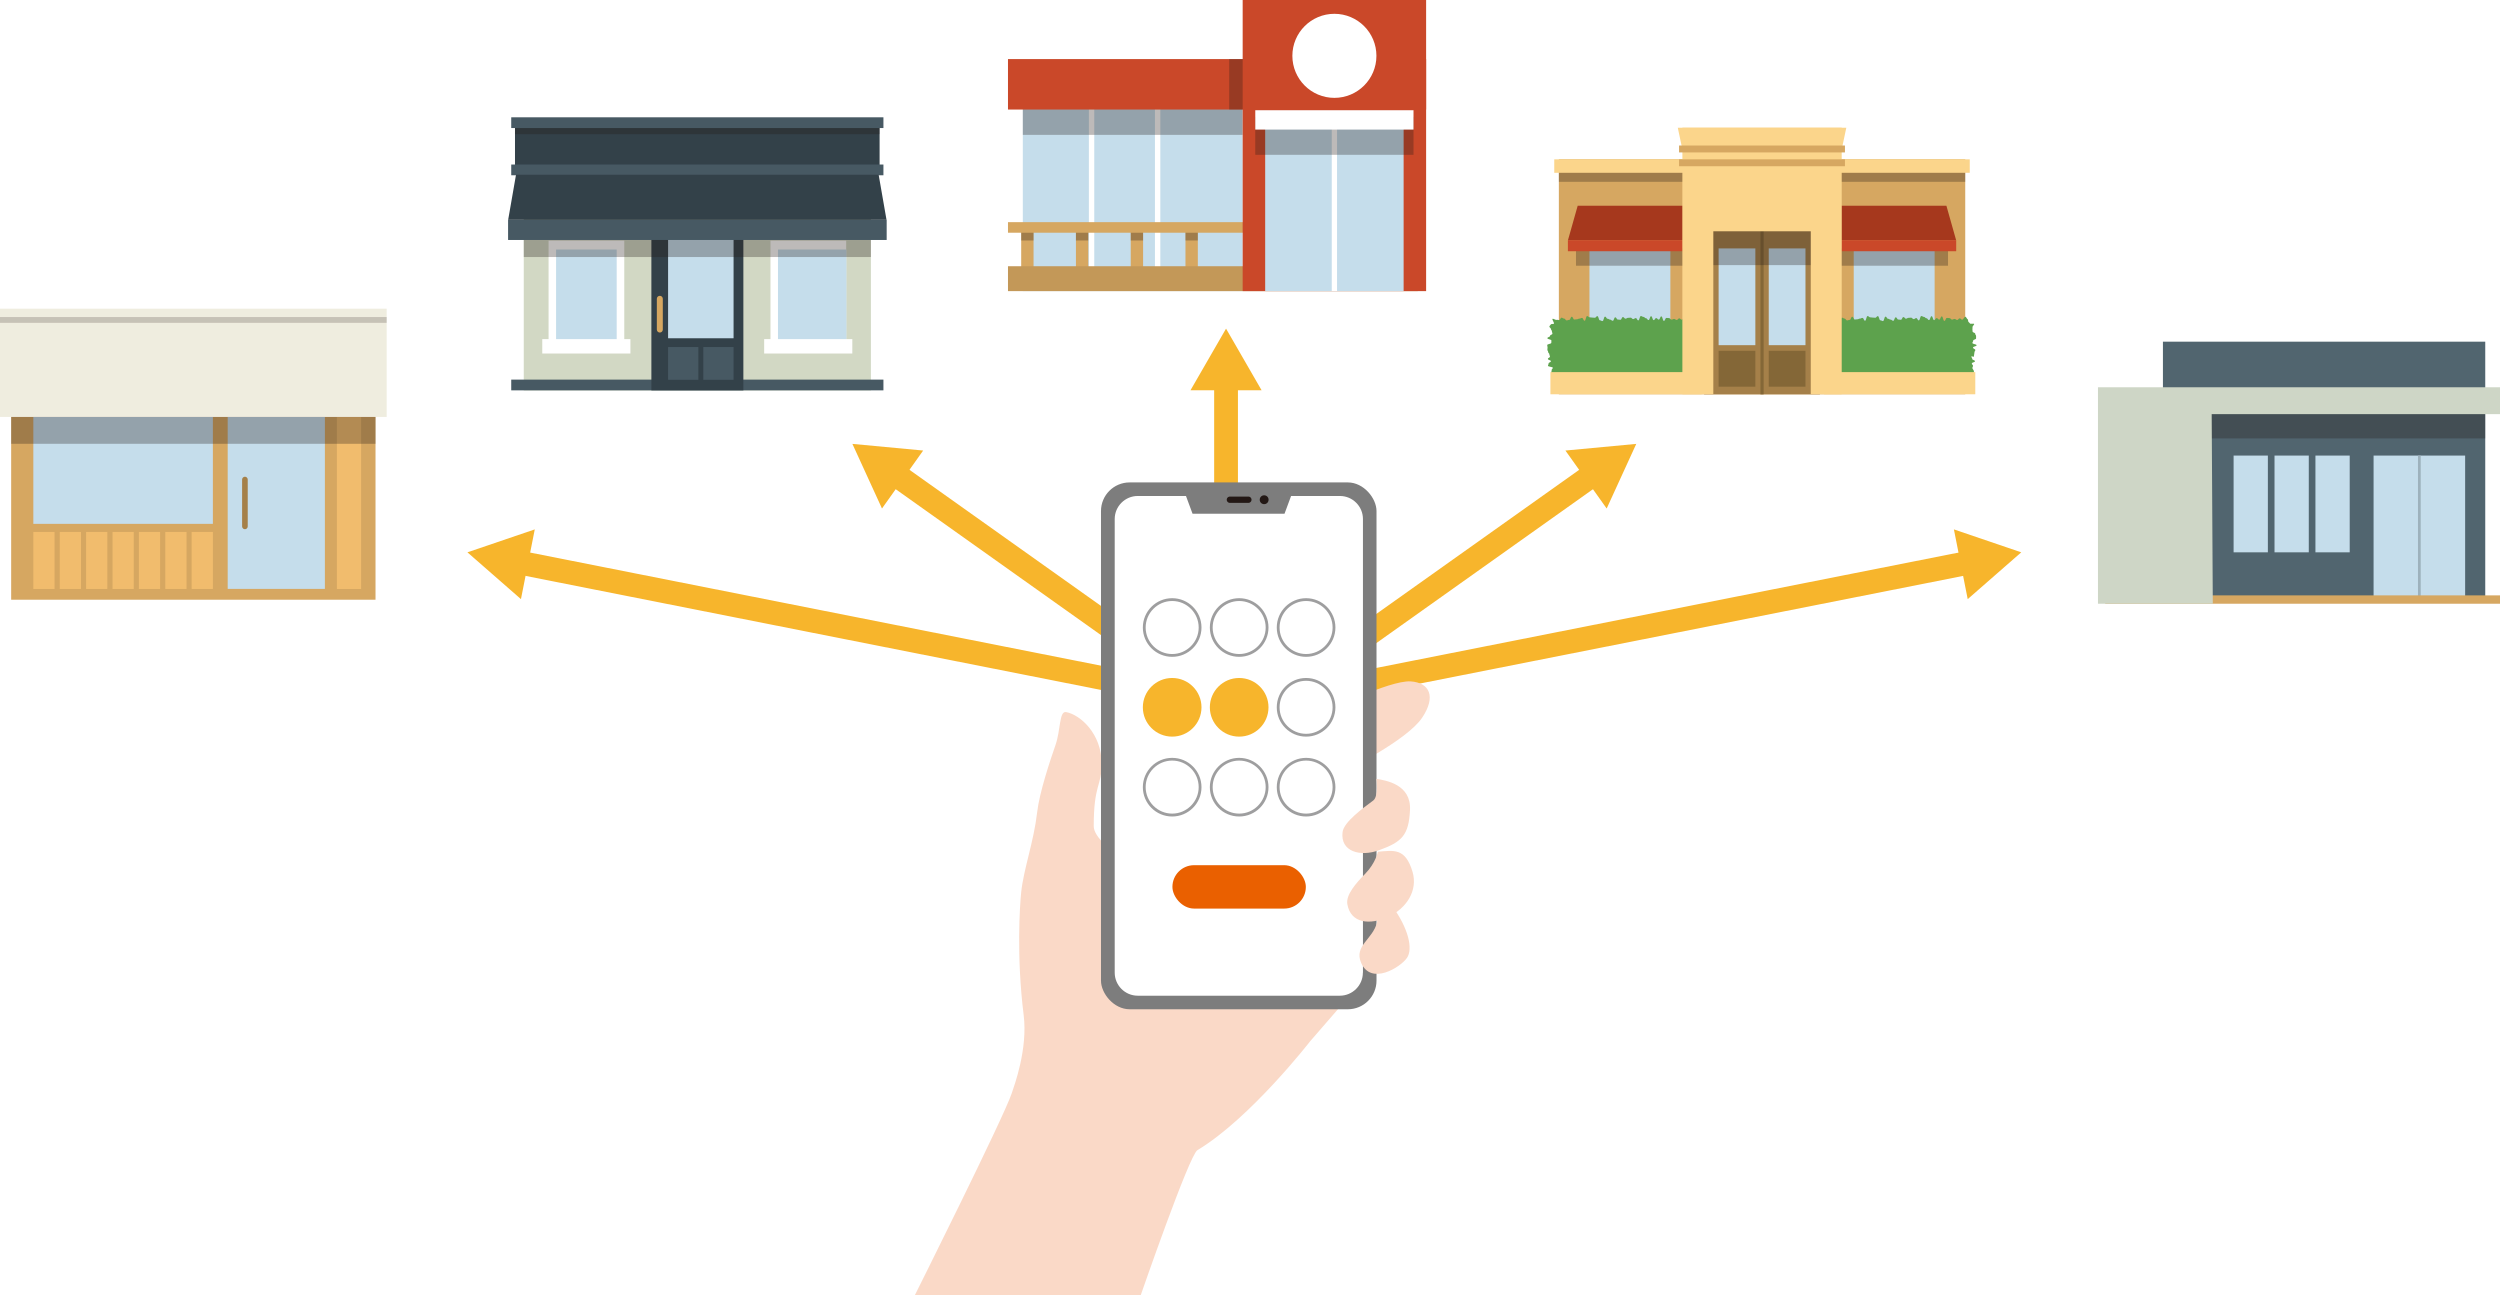
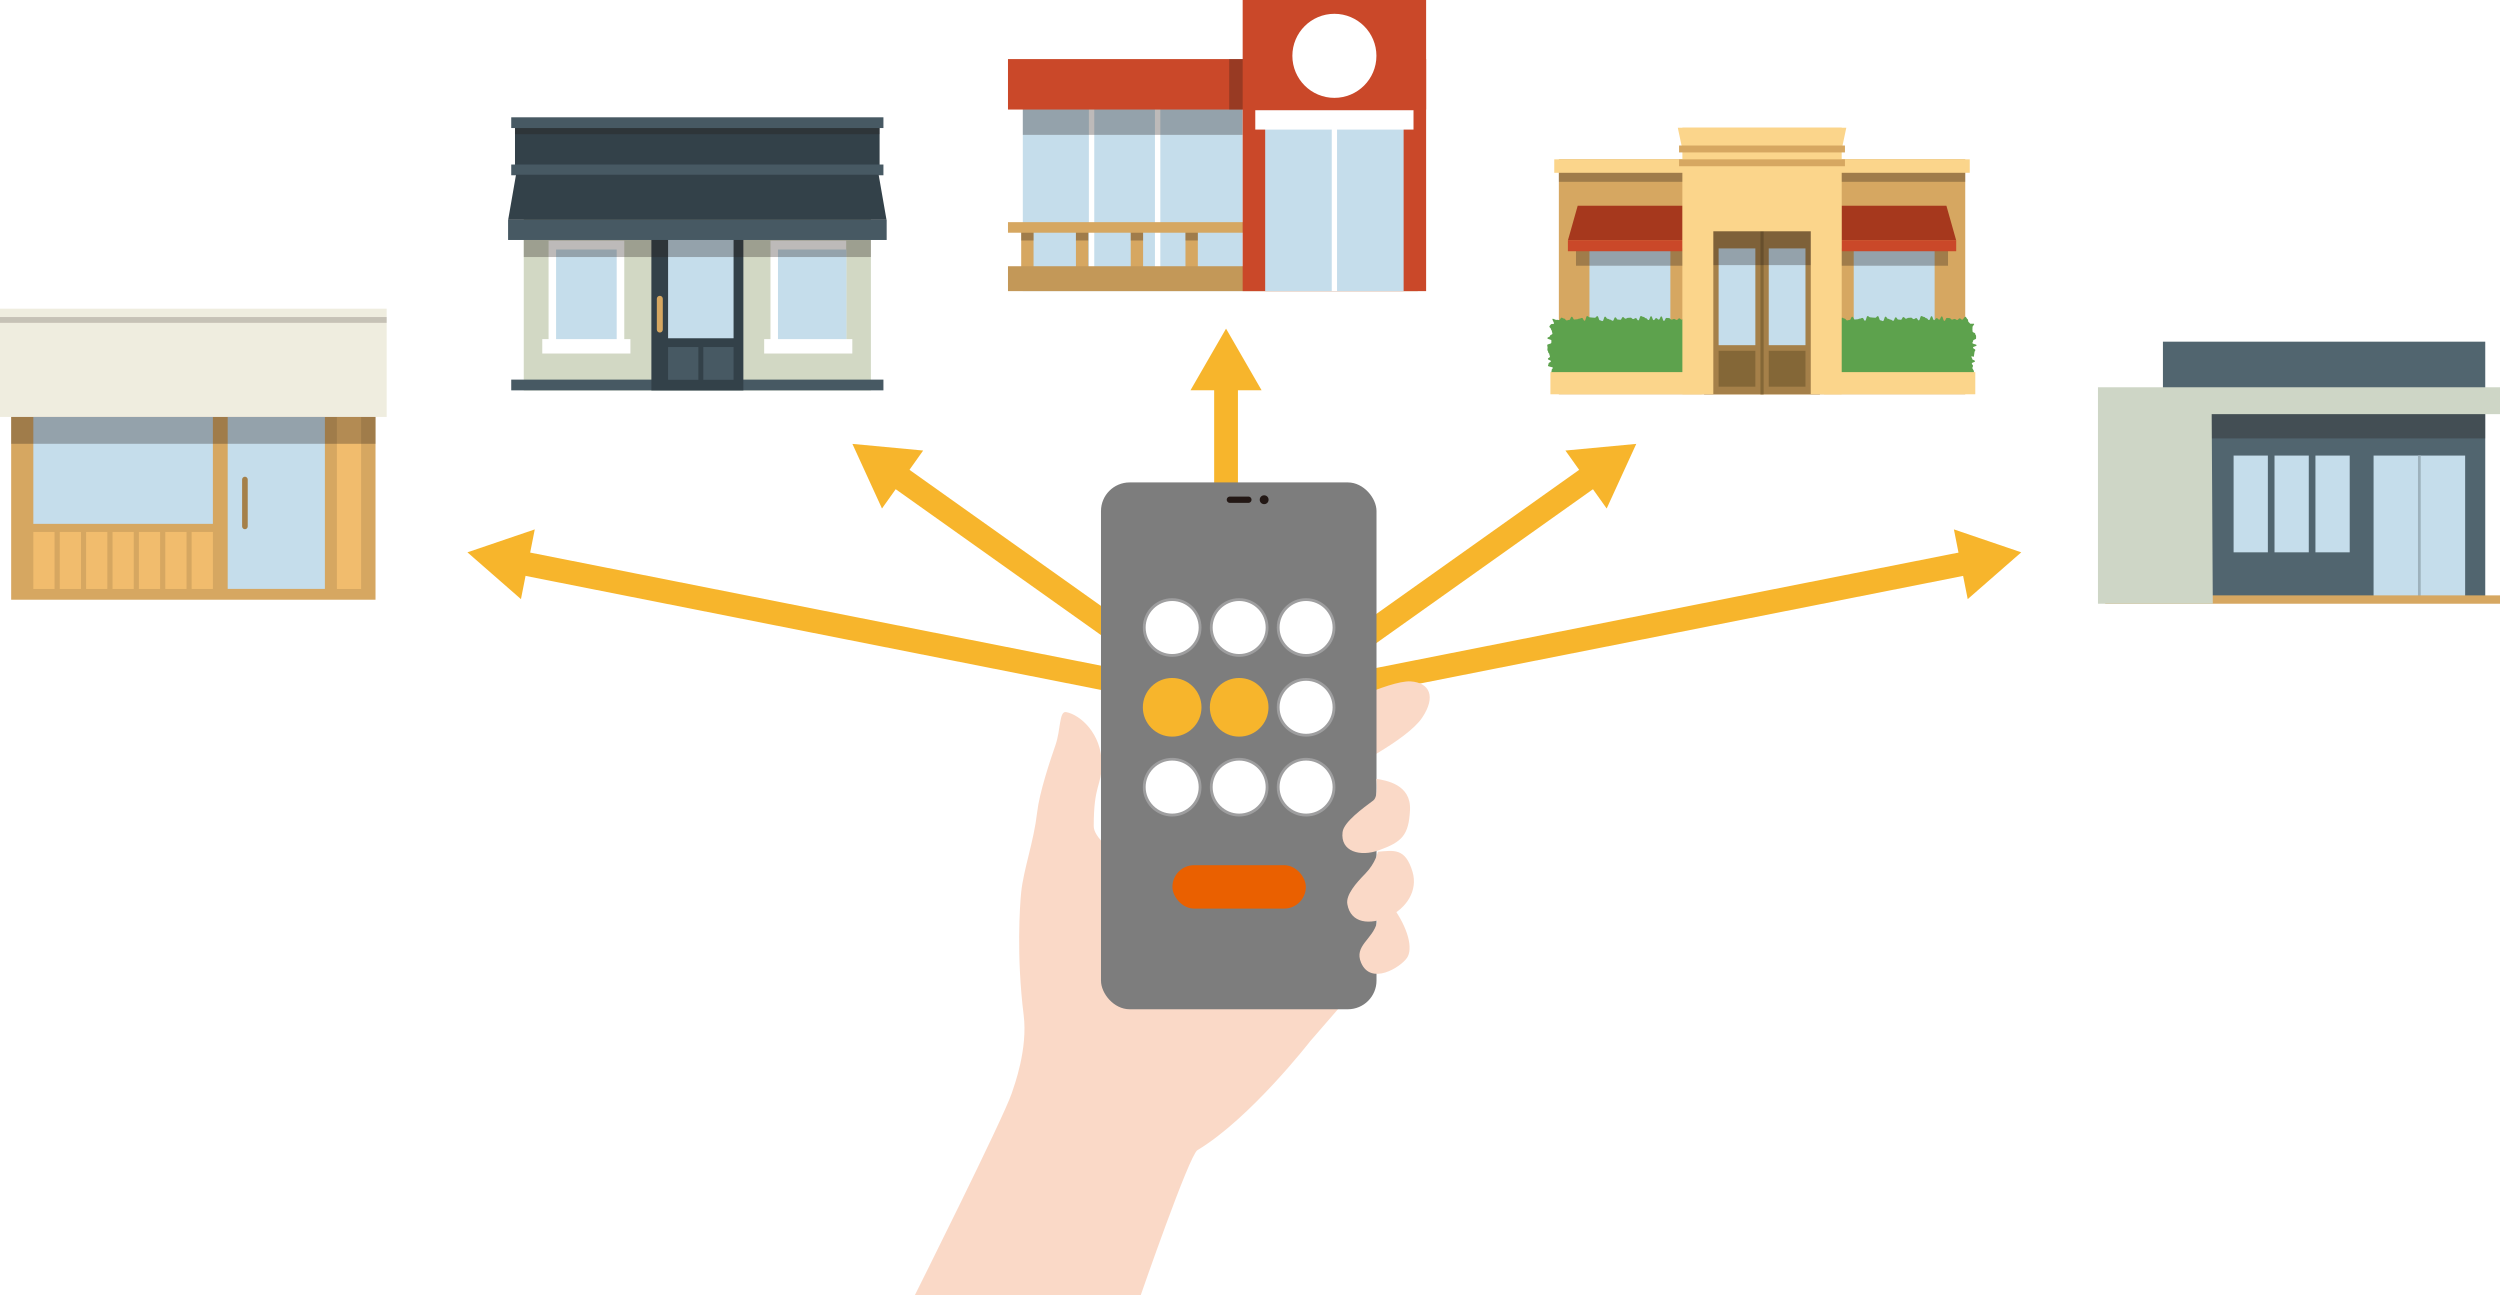
<svg xmlns="http://www.w3.org/2000/svg" xmlns:xlink="http://www.w3.org/1999/xlink" viewBox="0 0 293.26 151.94">
  <defs>
    <style>
      .cls-1 {
        fill: #475963;
      }

      .cls-2 {
        stroke: #f7b52c;
        stroke-width: 2.79px;
      }

      .cls-2, .cls-3 {
        fill: none;
        stroke-linejoin: round;
      }

      .cls-4 {
        fill: #f1bc6d;
      }

      .cls-5 {
        mask: url(#mask-15);
      }

      .cls-6 {
        fill: url(#_名称未設定グラデーション_18);
      }

      .cls-7 {
        mask: url(#mask-5);
      }

      .cls-8 {
        mask: url(#mask-13);
      }

      .cls-9, .cls-10, .cls-11 {
        fill: #231815;
      }

      .cls-12 {
        mask: url(#mask-1);
      }

      .cls-13 {
        fill: url(#_名称未設定グラデーション_18-5);
      }

      .cls-10 {
        opacity: .3;
      }

      .cls-10, .cls-14, .cls-15, .cls-16, .cls-11, .cls-17, .cls-18, .cls-19, .cls-20, .cls-21, .cls-22, .cls-23, .cls-24, .cls-25, .cls-26, .cls-27, .cls-28 {
        mix-blend-mode: multiply;
      }

      .cls-29 {
        filter: url(#luminosity-noclip-21);
      }

      .cls-30 {
        fill: #7d7d7d;
      }

      .cls-31 {
        mask: url(#mask-10);
      }

      .cls-32 {
        mask: url(#mask-6);
      }

      .cls-33 {
        mask: url(#mask-7);
      }

      .cls-34 {
        mask: url(#mask-18);
      }

      .cls-14 {
        fill: url(#_名称未設定グラデーション_2);
      }

      .cls-35 {
        filter: url(#luminosity-noclip-15);
      }

      .cls-36 {
        filter: url(#luminosity-noclip-5);
      }

      .cls-37 {
        fill: #fff;
      }

      .cls-38 {
        fill: #d6a761;
      }

      .cls-39 {
        mask: url(#mask-17);
      }

      .cls-40 {
        mask: url(#mask);
      }

      .cls-41 {
        fill: #c5ddeb;
      }

      .cls-42 {
        fill: #c39858;
      }

      .cls-15 {
        fill: url(#_名称未設定グラデーション_2-13);
      }

      .cls-43 {
        fill: #51656f;
      }

      .cls-16 {
        fill: url(#_名称未設定グラデーション_2-15);
      }

      .cls-11 {
        opacity: .2;
      }

      .cls-44 {
        fill: #ea6000;
      }

      .cls-45 {
        fill: url(#_名称未設定グラデーション_18-7);
      }

      .cls-46 {
        mask: url(#mask-20);
      }

      .cls-47 {
        fill: #fad9c7;
        fill-rule: evenodd;
      }

      .cls-17 {
        fill: url(#_名称未設定グラデーション_2-9);
      }

      .cls-48 {
        fill: #846737;
      }

      .cls-3 {
        stroke: #231815;
        stroke-linecap: round;
        stroke-width: .74px;
      }

      .cls-49 {
        fill: #efeddf;
      }

      .cls-50 {
        filter: url(#luminosity-noclip-23);
      }

      .cls-51 {
        fill: url(#_名称未設定グラデーション_18-9);
      }

      .cls-52 {
        mask: url(#mask-8);
      }

      .cls-53 {
        filter: url(#luminosity-noclip-11);
      }

      .cls-54 {
        mask: url(#mask-2);
      }

      .cls-55 {
        filter: url(#luminosity-noclip-3);
      }

      .cls-56 {
        mask: url(#mask-9);
      }

      .cls-57 {
        fill: url(#_名称未設定グラデーション_18-6);
      }

      .cls-58 {
        mask: url(#mask-21);
      }

      .cls-59 {
        isolation: isolate;
      }

      .cls-18 {
        fill: url(#_名称未設定グラデーション_2-2);
      }

      .cls-60 {
        mask: url(#mask-28);
      }

      .cls-61 {
        mask: url(#mask-23);
      }

      .cls-62 {
        fill: url(#_名称未設定グラデーション_18-3);
      }

      .cls-63 {
        filter: url(#luminosity-noclip-17);
      }

      .cls-19 {
        fill: url(#_名称未設定グラデーション_2-5);
      }

      .cls-64 {
        fill: #9db1bc;
      }

      .cls-65 {
        fill: #ced6c6;
      }

      .cls-66 {
        fill: #ca4829;
      }

      .cls-67 {
        filter: url(#luminosity-noclip-13);
      }

      .cls-68 {
        mask: url(#mask-26);
      }

      .cls-69 {
        filter: url(#luminosity-noclip-19);
      }

      .cls-70 {
        fill: url(#_名称未設定グラデーション_18-2);
      }

      .cls-71 {
        mask: url(#mask-24);
      }

      .cls-72 {
        filter: url(#luminosity-noclip-9);
      }

      .cls-73 {
        fill: #a58049;
      }

      .cls-74 {
        fill: url(#_名称未設定グラデーション_18-8);
      }

      .cls-75 {
        mask: url(#mask-16);
      }

      .cls-76 {
        fill: #5da24d;
      }

      .cls-77 {
        mask: url(#mask-19);
      }

      .cls-78 {
        fill: #a6381d;
      }

      .cls-20 {
        fill: url(#_名称未設定グラデーション_2-7);
      }

      .cls-79 {
        fill: #334149;
      }

      .cls-21 {
        fill: url(#_名称未設定グラデーション_2-6);
      }

      .cls-80 {
        fill: url(#_名称未設定グラデーション_18-4);
      }

      .cls-81 {
        mask: url(#mask-25);
      }

      .cls-82 {
        filter: url(#luminosity-noclip-29);
      }

      .cls-83 {
        mask: url(#mask-29);
      }

      .cls-84 {
        mask: url(#mask-11);
      }

      .cls-22 {
        fill: url(#_名称未設定グラデーション_2-10);
      }

      .cls-23 {
        fill: url(#_名称未設定グラデーション_2-4);
      }

      .cls-85 {
        mask: url(#mask-12);
      }

      .cls-86 {
        fill: #f7b52c;
      }

      .cls-87 {
        fill: #fbd58b;
      }

      .cls-88 {
        filter: url(#luminosity-noclip-27);
      }

      .cls-89 {
        mask: url(#mask-22);
      }

      .cls-90 {
        fill: url(#_名称未設定グラデーション_18-15);
      }

      .cls-91 {
        fill: #d2d8c4;
      }

      .cls-92 {
        fill: url(#_名称未設定グラデーション_18-12);
      }

      .cls-93 {
        mask: url(#mask-4);
      }

      .cls-24 {
        fill: url(#_名称未設定グラデーション_2-14);
      }

      .cls-94 {
        fill: #9e9e9f;
      }

      .cls-95 {
        fill: url(#_名称未設定グラデーション_18-10);
      }

      .cls-96 {
        fill: url(#_名称未設定グラデーション_18-13);
      }

      .cls-25 {
        fill: url(#_名称未設定グラデーション_2-3);
      }

      .cls-97 {
        mask: url(#mask-14);
      }

      .cls-26 {
        fill: url(#_名称未設定グラデーション_2-12);
      }

      .cls-98 {
        fill: url(#_名称未設定グラデーション_18-11);
      }

      .cls-99 {
        filter: url(#luminosity-noclip-7);
      }

      .cls-100 {
        fill: url(#_名称未設定グラデーション_18-14);
      }

      .cls-101 {
        filter: url(#luminosity-noclip-25);
      }

      .cls-102 {
        mask: url(#mask-27);
      }

      .cls-27 {
        fill: url(#_名称未設定グラデーション_2-11);
      }

      .cls-28 {
        fill: url(#_名称未設定グラデーション_2-8);
      }

      .cls-103 {
        mask: url(#mask-3);
      }

      .cls-104 {
        filter: url(#luminosity-noclip);
      }
    </style>
    <filter id="luminosity-noclip" x="5.1" y="49.98" width="15.44" height="8.64" color-interpolation-filters="sRGB" filterUnits="userSpaceOnUse">
      <feFlood flood-color="#fff" result="bg" />
      <feBlend in="SourceGraphic" in2="bg" />
    </filter>
    <filter id="luminosity-noclip-2" x="5.1" y="-8512.93" width="15.44" height="32766" color-interpolation-filters="sRGB" filterUnits="userSpaceOnUse">
      <feFlood flood-color="#fff" result="bg" />
      <feBlend in="SourceGraphic" in2="bg" />
    </filter>
    <mask id="mask-1" x="5.1" y="-8512.93" width="15.44" height="32766" maskUnits="userSpaceOnUse" />
    <linearGradient id="_名称未設定グラデーション_2" data-name="名称未設定グラデーション 2" x1="6.8" y1="48.28" x2="18.84" y2="60.32" gradientUnits="userSpaceOnUse">
      <stop offset="0" stop-color="#ccc" />
      <stop offset="1" stop-color="#000" />
    </linearGradient>
    <mask id="mask" x="5.1" y="49.98" width="15.44" height="8.64" maskUnits="userSpaceOnUse">
      <g class="cls-104">
        <g class="cls-12">
          <rect class="cls-14" x="5.1" y="49.98" width="15.44" height="8.64" />
        </g>
      </g>
    </mask>
    <linearGradient id="_名称未設定グラデーション_18" data-name="名称未設定グラデーション 18" x1="6.8" y1="48.28" x2="18.84" y2="60.32" gradientUnits="userSpaceOnUse">
      <stop offset="0" stop-color="#fff" />
      <stop offset="1" stop-color="#fff" />
    </linearGradient>
    <filter id="luminosity-noclip-3" x="27.66" y="49.98" width="8.36" height="15.8" color-interpolation-filters="sRGB" filterUnits="userSpaceOnUse">
      <feFlood flood-color="#fff" result="bg" />
      <feBlend in="SourceGraphic" in2="bg" />
    </filter>
    <filter id="luminosity-noclip-4" x="27.66" y="-8512.93" width="8.36" height="32766" color-interpolation-filters="sRGB" filterUnits="userSpaceOnUse">
      <feFlood flood-color="#fff" result="bg" />
      <feBlend in="SourceGraphic" in2="bg" />
    </filter>
    <mask id="mask-3" x="27.66" y="-8512.93" width="8.36" height="32766" maskUnits="userSpaceOnUse" />
    <linearGradient id="_名称未設定グラデーション_2-2" data-name="名称未設定グラデーション 2" x1="25.8" y1="51.84" x2="37.88" y2="63.91" xlink:href="#_名称未設定グラデーション_2" />
    <mask id="mask-2" x="27.66" y="49.98" width="8.36" height="15.8" maskUnits="userSpaceOnUse">
      <g class="cls-55">
        <g class="cls-103">
          <rect class="cls-18" x="27.66" y="49.98" width="8.36" height="15.8" />
        </g>
      </g>
    </mask>
    <linearGradient id="_名称未設定グラデーション_18-2" data-name="名称未設定グラデーション 18" x1="25.8" y1="51.84" x2="37.88" y2="63.91" xlink:href="#_名称未設定グラデーション_18" />
    <filter id="luminosity-noclip-5" x="121.32" y="14.06" width="17.48" height="14.14" color-interpolation-filters="sRGB" filterUnits="userSpaceOnUse">
      <feFlood flood-color="#fff" result="bg" />
      <feBlend in="SourceGraphic" in2="bg" />
    </filter>
    <filter id="luminosity-noclip-6" x="121.32" y="-8512.93" width="17.48" height="32766" color-interpolation-filters="sRGB" filterUnits="userSpaceOnUse">
      <feFlood flood-color="#fff" result="bg" />
      <feBlend in="SourceGraphic" in2="bg" />
    </filter>
    <mask id="mask-5" x="121.32" y="-8512.93" width="17.48" height="32766" maskUnits="userSpaceOnUse" />
    <linearGradient id="_名称未設定グラデーション_2-3" data-name="名称未設定グラデーション 2" x1="122.15" y1="13.23" x2="137.96" y2="29.03" xlink:href="#_名称未設定グラデーション_2" />
    <mask id="mask-4" x="121.32" y="14.06" width="17.48" height="14.14" maskUnits="userSpaceOnUse">
      <g class="cls-36">
        <g class="cls-7">
-           <rect class="cls-25" x="121.32" y="14.06" width="17.48" height="14.14" />
-         </g>
+           </g>
      </g>
    </mask>
    <linearGradient id="_名称未設定グラデーション_18-3" data-name="名称未設定グラデーション 18" x1="122.15" y1="13.23" x2="137.96" y2="29.03" xlink:href="#_名称未設定グラデーション_18" />
    <filter id="luminosity-noclip-7" x="149.81" y="16.41" width="12.17" height="15.49" color-interpolation-filters="sRGB" filterUnits="userSpaceOnUse">
      <feFlood flood-color="#fff" result="bg" />
      <feBlend in="SourceGraphic" in2="bg" />
    </filter>
    <filter id="luminosity-noclip-8" x="149.81" y="-8512.93" width="12.17" height="32766" color-interpolation-filters="sRGB" filterUnits="userSpaceOnUse">
      <feFlood flood-color="#fff" result="bg" />
      <feBlend in="SourceGraphic" in2="bg" />
    </filter>
    <mask id="mask-7" x="149.81" y="-8512.93" width="12.17" height="32766" maskUnits="userSpaceOnUse" />
    <linearGradient id="_名称未設定グラデーション_2-4" data-name="名称未設定グラデーション 2" x1="148.98" y1="17.24" x2="162.81" y2="31.06" xlink:href="#_名称未設定グラデーション_2" />
    <mask id="mask-6" x="149.81" y="16.41" width="12.17" height="15.49" maskUnits="userSpaceOnUse">
      <g class="cls-99">
        <g class="cls-33">
          <rect class="cls-23" x="149.81" y="16.41" width="12.17" height="15.49" />
        </g>
      </g>
    </mask>
    <linearGradient id="_名称未設定グラデーション_18-4" data-name="名称未設定グラデーション 18" x1="148.98" y1="17.24" x2="162.81" y2="31.06" xlink:href="#_名称未設定グラデーション_18" />
    <filter id="luminosity-noclip-9" x="218.66" y="30.25" width="5.7" height="7.39" color-interpolation-filters="sRGB" filterUnits="userSpaceOnUse">
      <feFlood flood-color="#fff" result="bg" />
      <feBlend in="SourceGraphic" in2="bg" />
    </filter>
    <filter id="luminosity-noclip-10" x="218.66" y="-8512.93" width="5.7" height="32766" color-interpolation-filters="sRGB" filterUnits="userSpaceOnUse">
      <feFlood flood-color="#fff" result="bg" />
      <feBlend in="SourceGraphic" in2="bg" />
    </filter>
    <mask id="mask-9" x="218.66" y="-8512.93" width="5.7" height="32766" maskUnits="userSpaceOnUse" />
    <linearGradient id="_名称未設定グラデーション_2-5" data-name="名称未設定グラデーション 2" x1="218.24" y1="30.67" x2="224.79" y2="37.22" xlink:href="#_名称未設定グラデーション_2" />
    <mask id="mask-8" x="218.66" y="30.25" width="5.7" height="7.39" maskUnits="userSpaceOnUse">
      <g class="cls-72">
        <g class="cls-56">
          <rect class="cls-19" x="218.66" y="30.25" width="5.7" height="7.39" />
        </g>
      </g>
    </mask>
    <linearGradient id="_名称未設定グラデーション_18-5" data-name="名称未設定グラデーション 18" x1="218.24" y1="30.67" x2="224.79" y2="37.22" xlink:href="#_名称未設定グラデーション_18" />
    <filter id="luminosity-noclip-11" x="202.15" y="30.25" width="2.59" height="7.39" color-interpolation-filters="sRGB" filterUnits="userSpaceOnUse">
      <feFlood flood-color="#fff" result="bg" />
      <feBlend in="SourceGraphic" in2="bg" />
    </filter>
    <filter id="luminosity-noclip-12" x="202.15" y="-8512.93" width="2.59" height="32766" color-interpolation-filters="sRGB" filterUnits="userSpaceOnUse">
      <feFlood flood-color="#fff" result="bg" />
      <feBlend in="SourceGraphic" in2="bg" />
    </filter>
    <mask id="mask-11" x="202.15" y="-8512.93" width="2.59" height="32766" maskUnits="userSpaceOnUse" />
    <linearGradient id="_名称未設定グラデーション_2-6" data-name="名称未設定グラデーション 2" x1="438.41" y1="31.45" x2="443.4" y2="36.44" gradientTransform="translate(-237.46)" xlink:href="#_名称未設定グラデーション_2" />
    <mask id="mask-10" x="202.15" y="30.25" width="2.59" height="7.39" maskUnits="userSpaceOnUse">
      <g class="cls-53">
        <g class="cls-84">
          <rect class="cls-21" x="202.15" y="30.25" width="2.59" height="7.39" />
        </g>
      </g>
    </mask>
    <linearGradient id="_名称未設定グラデーション_18-6" data-name="名称未設定グラデーション 18" x1="438.41" y1="31.45" x2="443.4" y2="36.44" gradientTransform="translate(-237.46)" xlink:href="#_名称未設定グラデーション_18" />
    <filter id="luminosity-noclip-13" x="208.03" y="30.25" width="2.59" height="7.39" color-interpolation-filters="sRGB" filterUnits="userSpaceOnUse">
      <feFlood flood-color="#fff" result="bg" />
      <feBlend in="SourceGraphic" in2="bg" />
    </filter>
    <filter id="luminosity-noclip-14" x="208.03" y="-8512.93" width="2.59" height="32766" color-interpolation-filters="sRGB" filterUnits="userSpaceOnUse">
      <feFlood flood-color="#fff" result="bg" />
      <feBlend in="SourceGraphic" in2="bg" />
    </filter>
    <mask id="mask-13" x="208.03" y="-8512.93" width="2.59" height="32766" maskUnits="userSpaceOnUse" />
    <linearGradient id="_名称未設定グラデーション_2-7" data-name="名称未設定グラデーション 2" x1="444.29" y1="31.45" x2="449.29" y2="36.44" gradientTransform="translate(-237.46)" xlink:href="#_名称未設定グラデーション_2" />
    <mask id="mask-12" x="208.03" y="30.25" width="2.59" height="7.39" maskUnits="userSpaceOnUse">
      <g class="cls-67">
        <g class="cls-8">
          <rect class="cls-20" x="208.03" y="30.25" width="2.59" height="7.39" />
        </g>
      </g>
    </mask>
    <linearGradient id="_名称未設定グラデーション_18-7" data-name="名称未設定グラデーション 18" x1="444.29" y1="31.45" x2="449.29" y2="36.44" gradientTransform="translate(-237.46)" xlink:href="#_名称未設定グラデーション_18" />
    <filter id="luminosity-noclip-15" x="187.67" y="30.25" width="5.7" height="7.39" color-interpolation-filters="sRGB" filterUnits="userSpaceOnUse">
      <feFlood flood-color="#fff" result="bg" />
      <feBlend in="SourceGraphic" in2="bg" />
    </filter>
    <filter id="luminosity-noclip-16" x="187.67" y="-8512.93" width="5.7" height="32766" color-interpolation-filters="sRGB" filterUnits="userSpaceOnUse">
      <feFlood flood-color="#fff" result="bg" />
      <feBlend in="SourceGraphic" in2="bg" />
    </filter>
    <mask id="mask-15" x="187.67" y="-8512.93" width="5.7" height="32766" maskUnits="userSpaceOnUse" />
    <linearGradient id="_名称未設定グラデーション_2-8" data-name="名称未設定グラデーション 2" x1="424.71" y1="30.67" x2="431.26" y2="37.22" gradientTransform="translate(-237.46)" xlink:href="#_名称未設定グラデーション_2" />
    <mask id="mask-14" x="187.67" y="30.25" width="5.7" height="7.39" maskUnits="userSpaceOnUse">
      <g class="cls-35">
        <g class="cls-5">
          <rect class="cls-28" x="187.67" y="30.25" width="5.7" height="7.39" />
        </g>
      </g>
    </mask>
    <linearGradient id="_名称未設定グラデーション_18-8" data-name="名称未設定グラデーション 18" x1="424.71" y1="30.67" x2="431.26" y2="37.22" gradientTransform="translate(-237.46)" xlink:href="#_名称未設定グラデーション_18" />
    <filter id="luminosity-noclip-17" x="262.64" y="54.55" width="2.42" height="7.39" color-interpolation-filters="sRGB" filterUnits="userSpaceOnUse">
      <feFlood flood-color="#fff" result="bg" />
      <feBlend in="SourceGraphic" in2="bg" />
    </filter>
    <filter id="luminosity-noclip-18" x="262.64" y="-8512.93" width="2.42" height="32766" color-interpolation-filters="sRGB" filterUnits="userSpaceOnUse">
      <feFlood flood-color="#fff" result="bg" />
      <feBlend in="SourceGraphic" in2="bg" />
    </filter>
    <mask id="mask-17" x="262.64" y="-8512.93" width="2.42" height="32766" maskUnits="userSpaceOnUse" />
    <linearGradient id="_名称未設定グラデーション_2-9" data-name="名称未設定グラデーション 2" x1="261.4" y1="55.8" x2="266.3" y2="60.7" xlink:href="#_名称未設定グラデーション_2" />
    <mask id="mask-16" x="262.64" y="54.55" width="2.42" height="7.39" maskUnits="userSpaceOnUse">
      <g class="cls-63">
        <g class="cls-39">
          <rect class="cls-17" x="262.64" y="54.55" width="2.42" height="7.39" />
        </g>
      </g>
    </mask>
    <linearGradient id="_名称未設定グラデーション_18-9" data-name="名称未設定グラデーション 18" x1="261.4" y1="55.8" x2="266.3" y2="60.7" xlink:href="#_名称未設定グラデーション_18" />
    <filter id="luminosity-noclip-19" x="267.44" y="54.55" width="2.42" height="7.39" color-interpolation-filters="sRGB" filterUnits="userSpaceOnUse">
      <feFlood flood-color="#fff" result="bg" />
      <feBlend in="SourceGraphic" in2="bg" />
    </filter>
    <filter id="luminosity-noclip-20" x="267.44" y="-8512.93" width="2.42" height="32766" color-interpolation-filters="sRGB" filterUnits="userSpaceOnUse">
      <feFlood flood-color="#fff" result="bg" />
      <feBlend in="SourceGraphic" in2="bg" />
    </filter>
    <mask id="mask-19" x="267.44" y="-8512.93" width="2.42" height="32766" maskUnits="userSpaceOnUse" />
    <linearGradient id="_名称未設定グラデーション_2-10" data-name="名称未設定グラデーション 2" x1="266.2" y1="55.8" x2="271.1" y2="60.7" xlink:href="#_名称未設定グラデーション_2" />
    <mask id="mask-18" x="267.44" y="54.55" width="2.42" height="7.39" maskUnits="userSpaceOnUse">
      <g class="cls-69">
        <g class="cls-77">
          <rect class="cls-22" x="267.44" y="54.55" width="2.42" height="7.39" />
        </g>
      </g>
    </mask>
    <linearGradient id="_名称未設定グラデーション_18-10" data-name="名称未設定グラデーション 18" x1="266.2" y1="55.8" x2="271.1" y2="60.7" xlink:href="#_名称未設定グラデーション_18" />
    <filter id="luminosity-noclip-21" x="272.24" y="54.55" width="2.42" height="7.39" color-interpolation-filters="sRGB" filterUnits="userSpaceOnUse">
      <feFlood flood-color="#fff" result="bg" />
      <feBlend in="SourceGraphic" in2="bg" />
    </filter>
    <filter id="luminosity-noclip-22" x="272.24" y="-8512.93" width="2.42" height="32766" color-interpolation-filters="sRGB" filterUnits="userSpaceOnUse">
      <feFlood flood-color="#fff" result="bg" />
      <feBlend in="SourceGraphic" in2="bg" />
    </filter>
    <mask id="mask-21" x="272.24" y="-8512.93" width="2.42" height="32766" maskUnits="userSpaceOnUse" />
    <linearGradient id="_名称未設定グラデーション_2-11" data-name="名称未設定グラデーション 2" x1="270.99" y1="55.8" x2="275.9" y2="60.7" xlink:href="#_名称未設定グラデーション_2" />
    <mask id="mask-20" x="272.24" y="54.55" width="2.42" height="7.39" maskUnits="userSpaceOnUse">
      <g class="cls-29">
        <g class="cls-58">
          <rect class="cls-27" x="272.24" y="54.55" width="2.42" height="7.39" />
        </g>
      </g>
    </mask>
    <linearGradient id="_名称未設定グラデーション_18-11" data-name="名称未設定グラデーション 18" x1="270.99" y1="55.8" x2="275.9" y2="60.7" xlink:href="#_名称未設定グラデーション_18" />
    <filter id="luminosity-noclip-23" x="279.06" y="54.55" width="7.57" height="12.45" color-interpolation-filters="sRGB" filterUnits="userSpaceOnUse">
      <feFlood flood-color="#fff" result="bg" />
      <feBlend in="SourceGraphic" in2="bg" />
    </filter>
    <filter id="luminosity-noclip-24" x="279.06" y="-8512.93" width="7.57" height="32766" color-interpolation-filters="sRGB" filterUnits="userSpaceOnUse">
      <feFlood flood-color="#fff" result="bg" />
      <feBlend in="SourceGraphic" in2="bg" />
    </filter>
    <mask id="mask-23" x="279.06" y="-8512.93" width="7.57" height="32766" maskUnits="userSpaceOnUse" />
    <linearGradient id="_名称未設定グラデーション_2-12" data-name="名称未設定グラデーション 2" x1="277.84" y1="55.77" x2="287.85" y2="65.78" xlink:href="#_名称未設定グラデーション_2" />
    <mask id="mask-22" x="279.06" y="54.55" width="7.57" height="12.45" maskUnits="userSpaceOnUse">
      <g class="cls-50">
        <g class="cls-61">
          <rect class="cls-26" x="279.06" y="54.55" width="7.57" height="12.45" />
        </g>
      </g>
    </mask>
    <linearGradient id="_名称未設定グラデーション_18-12" data-name="名称未設定グラデーション 18" x1="277.84" y1="55.77" x2="287.85" y2="65.78" xlink:href="#_名称未設定グラデーション_18" />
    <filter id="luminosity-noclip-25" x="79.35" y="28.68" width="4.62" height="7.94" color-interpolation-filters="sRGB" filterUnits="userSpaceOnUse">
      <feFlood flood-color="#fff" result="bg" />
      <feBlend in="SourceGraphic" in2="bg" />
    </filter>
    <filter id="luminosity-noclip-26" x="79.35" y="-8512.93" width="4.62" height="32766" color-interpolation-filters="sRGB" filterUnits="userSpaceOnUse">
      <feFlood flood-color="#fff" result="bg" />
      <feBlend in="SourceGraphic" in2="bg" />
    </filter>
    <mask id="mask-25" x="79.35" y="-8512.93" width="4.62" height="32766" maskUnits="userSpaceOnUse" />
    <linearGradient id="_名称未設定グラデーション_2-13" data-name="名称未設定グラデーション 2" x1="315.98" y1="29.51" x2="322.26" y2="35.79" gradientTransform="translate(-237.46)" xlink:href="#_名称未設定グラデーション_2" />
    <mask id="mask-24" x="79.35" y="28.68" width="4.62" height="7.94" maskUnits="userSpaceOnUse">
      <g class="cls-101">
        <g class="cls-81">
          <rect class="cls-15" x="79.35" y="28.68" width="4.62" height="7.94" />
        </g>
      </g>
    </mask>
    <linearGradient id="_名称未設定グラデーション_18-13" data-name="名称未設定グラデーション 18" x1="315.98" y1="29.51" x2="322.26" y2="35.79" gradientTransform="translate(-237.46)" xlink:href="#_名称未設定グラデーション_18" />
    <filter id="luminosity-noclip-27" x="66.19" y="30.22" width="4.67" height="7.71" color-interpolation-filters="sRGB" filterUnits="userSpaceOnUse">
      <feFlood flood-color="#fff" result="bg" />
      <feBlend in="SourceGraphic" in2="bg" />
    </filter>
    <filter id="luminosity-noclip-28" x="66.19" y="-8512.93" width="4.67" height="32766" color-interpolation-filters="sRGB" filterUnits="userSpaceOnUse">
      <feFlood flood-color="#fff" result="bg" />
      <feBlend in="SourceGraphic" in2="bg" />
    </filter>
    <mask id="mask-27" x="66.19" y="-8512.93" width="4.67" height="32766" maskUnits="userSpaceOnUse" />
    <linearGradient id="_名称未設定グラデーション_2-14" data-name="名称未設定グラデーション 2" x1="65.43" y1="30.98" x2="71.62" y2="37.17" xlink:href="#_名称未設定グラデーション_2" />
    <mask id="mask-26" x="66.19" y="30.22" width="4.67" height="7.71" maskUnits="userSpaceOnUse">
      <g class="cls-88">
        <g class="cls-102">
          <rect class="cls-24" x="66.19" y="30.22" width="4.67" height="7.71" />
        </g>
      </g>
    </mask>
    <linearGradient id="_名称未設定グラデーション_18-14" data-name="名称未設定グラデーション 18" x1="65.43" y1="30.98" x2="71.62" y2="37.17" xlink:href="#_名称未設定グラデーション_18" />
    <filter id="luminosity-noclip-29" x="92.22" y="30.22" width="5.58" height="7.71" color-interpolation-filters="sRGB" filterUnits="userSpaceOnUse">
      <feFlood flood-color="#fff" result="bg" />
      <feBlend in="SourceGraphic" in2="bg" />
    </filter>
    <filter id="luminosity-noclip-30" x="92.22" y="-8512.93" width="5.58" height="32766" color-interpolation-filters="sRGB" filterUnits="userSpaceOnUse">
      <feFlood flood-color="#fff" result="bg" />
      <feBlend in="SourceGraphic" in2="bg" />
    </filter>
    <mask id="mask-29" x="92.22" y="-8512.93" width="5.58" height="32766" maskUnits="userSpaceOnUse" />
    <linearGradient id="_名称未設定グラデーション_2-15" data-name="名称未設定グラデーション 2" x1="91.69" y1="30.75" x2="98.34" y2="37.4" xlink:href="#_名称未設定グラデーション_2" />
    <mask id="mask-28" x="92.22" y="30.22" width="5.58" height="7.71" maskUnits="userSpaceOnUse">
      <g class="cls-82">
        <g class="cls-83">
          <rect class="cls-16" x="92.22" y="30.22" width="5.58" height="7.71" />
        </g>
      </g>
    </mask>
    <linearGradient id="_名称未設定グラデーション_18-15" data-name="名称未設定グラデーション 18" x1="91.69" y1="30.75" x2="98.34" y2="37.4" xlink:href="#_名称未設定グラデーション_18" />
  </defs>
  <g class="cls-59">
    <g id="Layer_2" data-name="Layer 2">
      <g id="_レイヤー_1" data-name="レイヤー 1">
        <g>
          <g>
            <rect class="cls-38" x="1.31" y="38.55" width="42.74" height="31.8" />
            <rect class="cls-49" y="36.21" width="45.36" height="12.7" />
            <rect class="cls-11" y="37.19" width="45.36" height=".68" />
            <rect class="cls-41" x="3.91" y="48.91" width="21.06" height="12.54" />
            <g class="cls-40">
              <rect class="cls-6" x="5.1" y="49.98" width="15.44" height="8.64" />
            </g>
            <rect class="cls-41" x="26.71" y="48.91" width="11.4" height="20.17" />
            <rect class="cls-4" x="39.51" y="48.91" width="2.84" height="20.17" transform="translate(81.87 118) rotate(180)" />
            <g class="cls-54">
              <rect class="cls-70" x="27.66" y="49.98" width="8.36" height="15.8" />
            </g>
            <g>
              <rect class="cls-4" x="3.91" y="62.4" width="2.49" height="6.69" />
              <rect class="cls-4" x="7.01" y="62.4" width="2.49" height="6.69" />
              <rect class="cls-4" x="10.1" y="62.4" width="2.49" height="6.69" />
              <rect class="cls-4" x="13.2" y="62.4" width="2.49" height="6.69" />
              <rect class="cls-4" x="16.29" y="62.4" width="2.49" height="6.69" />
              <rect class="cls-4" x="19.39" y="62.4" width="2.49" height="6.69" />
              <rect class="cls-4" x="22.48" y="62.4" width="2.49" height="6.69" />
            </g>
            <rect class="cls-10" x="1.31" y="48.91" width="42.74" height="3.15" />
            <path class="cls-73" d="M28.73,62.08h0c-.18,0-.33-.15-.33-.33v-5.5c0-.18.15-.33.33-.33h0c.18,0,.33.15.33.33v5.5c0,.18-.15.33-.33.33Z" />
          </g>
          <g>
            <rect class="cls-41" x="119.98" y="11.39" width="25.79" height="22.76" />
            <g class="cls-93">
              <rect class="cls-62" x="121.32" y="14.06" width="17.48" height="14.14" />
            </g>
            <rect class="cls-37" x="127.73" y="11" width=".63" height="22.76" />
            <rect class="cls-37" x="135.48" y="11" width=".63" height="22.76" />
            <rect class="cls-10" x="119.98" y="11.38" width="25.79" height="4.44" />
            <rect class="cls-66" x="118.24" y="6.93" width="49.05" height="5.92" />
            <g>
              <g>
                <rect class="cls-38" x="119.79" y="26.68" width="1.45" height="5.83" />
                <rect class="cls-10" x="119.79" y="26.68" width="1.45" height="1.53" />
              </g>
              <g>
                <rect class="cls-38" x="126.21" y="26.68" width="1.45" height="5.83" />
                <rect class="cls-10" x="126.21" y="26.68" width="1.45" height="1.53" />
              </g>
              <g>
                <rect class="cls-38" x="132.64" y="26.68" width="1.45" height="5.83" />
                <rect class="cls-10" x="132.64" y="26.68" width="1.45" height="1.53" />
              </g>
              <g>
                <rect class="cls-38" x="139.06" y="26.68" width="1.45" height="5.83" />
                <rect class="cls-10" x="139.06" y="26.68" width="1.45" height="1.53" />
              </g>
              <rect class="cls-42" x="118.24" y="31.23" width="48.07" height="2.92" />
              <rect class="cls-38" x="118.24" y="26.06" width="48.07" height="1.24" />
            </g>
            <rect class="cls-10" x="144.19" y="6.93" width="22.02" height="5.92" />
            <rect class="cls-66" x="145.77" width="21.52" height="34.15" />
            <g>
              <rect class="cls-41" x="148.41" y="15.08" width="16.24" height="19.07" />
              <rect class="cls-37" x="156.22" y="14.88" width=".62" height="19.26" />
              <g class="cls-32">
                <rect class="cls-80" x="149.81" y="16.41" width="12.17" height="15.49" />
              </g>
-               <rect class="cls-10" x="147.25" y="13.72" width="18.56" height="4.44" />
              <rect class="cls-37" x="147.25" y="12.93" width="18.56" height="2.27" />
            </g>
            <circle class="cls-37" cx="156.53" cy="6.55" r="4.93" />
          </g>
          <g>
            <rect class="cls-38" x="182.86" y="18.69" width="47.67" height="27.56" />
            <rect class="cls-10" x="182.86" y="19.2" width="47.67" height="2.13" />
            <rect class="cls-87" x="182.32" y="18.69" width="48.74" height="1.58" />
            <g>
              <rect class="cls-41" x="217.45" y="29.14" width="9.49" height="11.35" />
              <g class="cls-52">
                <rect class="cls-13" x="218.66" y="30.25" width="5.7" height="7.39" />
              </g>
            </g>
            <rect class="cls-10" x="215.56" y="29.14" width="12.95" height="2.03" />
            <rect class="cls-73" x="199.9" y="26.81" width="13.58" height="19.45" />
            <rect class="cls-48" x="206.51" y="26.81" width=".37" height="19.45" />
            <rect class="cls-41" x="201.6" y="29.14" width="4.31" height="11.35" />
            <g class="cls-31">
              <rect class="cls-57" x="202.15" y="30.25" width="2.59" height="7.39" />
            </g>
            <rect class="cls-41" x="207.48" y="29.14" width="4.31" height="11.35" />
            <rect class="cls-48" x="201.6" y="41.15" width="4.31" height="4.21" />
            <rect class="cls-48" x="207.48" y="41.15" width="4.31" height="4.21" />
            <g class="cls-85">
              <rect class="cls-45" x="208.03" y="30.25" width="2.59" height="7.39" />
            </g>
            <rect class="cls-10" x="200.07" y="26.98" width="13.24" height="4.12" />
            <g>
              <polygon class="cls-78" points="229.46 28.17 215.99 28.17 215.99 24.13 228.32 24.13 229.46 28.17" />
              <rect class="cls-66" x="215.99" y="28.17" width="13.48" height="1.3" />
            </g>
            <g>
              <rect class="cls-41" x="186.45" y="29.14" width="9.49" height="11.35" />
              <g class="cls-97">
                <rect class="cls-74" x="187.67" y="30.25" width="5.7" height="7.39" />
              </g>
            </g>
            <rect class="cls-10" x="184.87" y="29.14" width="12.95" height="2.03" />
            <g>
              <polygon class="cls-78" points="183.93 28.17 197.4 28.17 197.4 24.13 185.07 24.13 183.93 28.17" />
              <rect class="cls-66" x="183.92" y="28.17" width="13.48" height="1.3" />
            </g>
            <g>
              <path class="cls-76" d="M197.3,43.84c-.15,0-.15.33-.3.33s-.15.04-.3.04-.15-.24-.3-.24-.15.4-.3.4-.15-.34-.3-.34-.15-.07-.3-.07-.15-.05-.3-.05-.15,0-.3,0-.15.48-.3.48-.15-.05-.3-.05-.15-.09-.3-.09-.15-.16-.3-.16-.15.02-.3.02-.15.11-.3.11-.15-.03-.3-.03-.15.14-.3.14-.15-.41-.3-.41-.15-.1-.3-.1-.15.46-.3.46-.15-.3-.3-.3-.15.02-.3.02-.15-.02-.3-.02-.15.45-.3.45-.15-.2-.3-.2-.15.04-.3.04-.15.13-.3.13-.15.02-.3.02-.15-.36-.3-.36-.15-.05-.3-.05-.15-.14-.3-.14-.15.05-.3.05-.15.25-.3.25-.15,0-.3,0-.15-.04-.3-.04-.15-.07-.3-.07-.15-.15-.3-.15-.15.39-.3.39-.15-.17-.3-.17-.15-.1-.3-.1-.15-.11-.3-.11-.15-.06-.3-.06-.15.54-.3.54-.15-.01-.3-.01-.15,0-.3,0-.15.01-.3.01-.15-.21-.3-.21-.15-.26-.3-.26c-.1,0-.25.38-.35.36-.1-.02-.06-.41-.15-.45-.09-.04-.46.3-.54.25-.08-.06-.14-.21-.2-.28-.06-.07.1-.3.06-.38-.04-.08.16-.21.14-.3-.02-.09-.57-.12-.57-.22,0-.13.07-.13.07-.27s.27-.13.27-.27-.35-.13-.35-.27.24-.13.24-.27-.07-.13-.07-.27-.14-.13-.14-.27-.09-.13-.09-.27.02-.13.02-.27-.04-.13-.04-.27.48-.13.48-.27.01-.13.01-.27-.47-.13-.47-.27.31-.13.31-.27.28-.13.28-.27-.06-.13-.06-.27-.11-.13-.11-.27c0-.09-.21-.21-.19-.29.02-.09.14-.17.18-.25.04-.08.3-.02.36-.09.06-.07-.25-.5-.17-.56.08-.06.38.16.48.12.09-.04.21.04.31.02.1-.02.16-.28.27-.28.15,0,.15.11.3.11s.15.21.3.21.15-.06.3-.06.15-.37.3-.37.15.33.3.33.15-.03.3-.03.15-.08.3-.08.15-.08.3-.08.15.33.3.33.15-.55.3-.55.15.15.3.15.15.03.3.03.15.02.3.02.15-.19.3-.19.15.49.3.49.15.09.3.09.15-.52.3-.52.15.25.3.25.15.1.3.1.15.14.3.14.15-.41.3-.41.15.26.3.26.15.03.3.03.15-.32.3-.32.15.19.3.19.15-.1.3-.1.15-.02.3-.02.15.17.3.17.15-.12.3-.12.15.27.3.27.15-.51.3-.51.15.1.3.1.15.16.3.16.15.21.3.21.15-.45.3-.45.15.46.3.46.15-.24.3-.24.15.18.3.18.15-.38.3-.38.15.53.3.53.15-.35.3-.35.15.02.3.02.15.18.3.18.15-.08.3-.08.15.12.3.12.15-.19.3-.19.15.16.3.16c.1,0,.27-.37.37-.35.1.02.16.25.25.29.09.04.04.27.12.33.08.06.11.11.17.18.06.07.44-.03.48.05.04.08-.21.27-.19.36.02.09-.01.16-.01.25,0,.13.02.13.02.27s.31.13.31.27.1.13.1.27,0,.13,0,.27-.34.13-.34.27-.09.13-.09.27.49.13.49.27-.42.13-.42.27.04.13.04.27-.1.13-.1.27-.09.13-.09.27-.05.13-.05.27.1.13.1.27.32.13.32.27-.37.13-.37.27.14.13.14.27c0,.09-.06.15-.08.24-.02.09.03.18-.02.26-.04.08,0,.22-.05.29-.06.07-.07.23-.15.28-.08.06-.39-.25-.48-.21-.09.04-.03.42-.13.44-.1.02-.22-.36-.33-.36Z" />
              <rect class="cls-87" x="181.87" y="43.65" width="17.74" height="2.6" />
              <path class="cls-76" d="M230.2,43.84c-.15,0-.15.33-.3.33s-.15.04-.3.04-.15-.24-.3-.24-.15.4-.3.4-.15-.34-.3-.34-.15-.07-.3-.07-.15-.05-.3-.05-.15,0-.3,0-.15.48-.3.48-.15-.05-.3-.05-.15-.09-.3-.09-.15-.16-.3-.16-.15.02-.3.02-.15.11-.3.11-.15-.03-.3-.03-.15.14-.3.14-.15-.41-.3-.41-.15-.1-.3-.1-.15.46-.3.46-.15-.3-.3-.3-.15.02-.3.02-.15-.02-.3-.02-.15.45-.3.45-.15-.2-.3-.2-.15.04-.3.04-.15.13-.3.13-.15.02-.3.02-.15-.36-.3-.36-.15-.05-.3-.05-.15-.14-.3-.14-.15.05-.3.05-.15.25-.3.25-.15,0-.3,0-.15-.04-.3-.04-.15-.07-.3-.07-.15-.15-.3-.15-.15.39-.3.39-.15-.17-.3-.17-.15-.1-.3-.1-.15-.11-.3-.11-.15-.06-.3-.06-.15.54-.3.54-.15-.01-.3-.01-.15,0-.3,0-.15.01-.3.01-.15-.21-.3-.21-.15-.26-.3-.26c-.1,0-.25.38-.35.36-.1-.02-.06-.41-.15-.45-.09-.04-.46.3-.54.25-.08-.06-.14-.21-.2-.28-.06-.07.1-.3.06-.38-.04-.08.16-.21.14-.3-.02-.09-.57-.12-.57-.22,0-.13.07-.13.07-.27s.27-.13.27-.27-.35-.13-.35-.27.24-.13.24-.27-.07-.13-.07-.27-.14-.13-.14-.27-.09-.13-.09-.27.02-.13.02-.27-.04-.13-.04-.27.48-.13.48-.27.01-.13.01-.27-.47-.13-.47-.27.31-.13.31-.27.28-.13.28-.27-.06-.13-.06-.27-.11-.13-.11-.27c0-.09-.21-.21-.19-.29.02-.09.14-.17.18-.25.04-.08.3-.02.36-.09.06-.07-.25-.5-.17-.56.08-.06.38.16.48.12.09-.04.21.04.31.02.1-.02.16-.28.27-.28.15,0,.15.11.3.11s.15.21.3.21.15-.06.3-.06.15-.37.3-.37.15.33.3.33.15-.03.3-.03.15-.08.3-.08.15-.08.3-.08.15.33.3.33.15-.55.3-.55.15.15.3.15.15.03.3.03.15.02.3.02.15-.19.3-.19.15.49.3.49.15.09.3.09.15-.52.3-.52.15.25.3.25.15.1.3.1.15.14.3.14.15-.41.3-.41.15.26.3.26.15.03.3.03.15-.32.3-.32.15.19.3.19.15-.1.3-.1.15-.02.3-.02.15.17.3.17.15-.12.3-.12.15.27.3.27.15-.51.3-.51.15.1.3.1.15.16.3.16.15.21.3.21.15-.45.3-.45.15.46.3.46.15-.24.3-.24.15.18.3.18.15-.38.3-.38.15.53.3.53.15-.35.3-.35.15.02.3.02.15.18.3.18.15-.08.3-.08.15.12.3.12.15-.19.3-.19.15.16.3.16c.1,0,.27-.37.37-.35.1.02.16.25.25.29.09.04.04.27.12.33.08.06.11.11.17.18.06.07.44-.03.48.05.04.08-.21.27-.19.36.02.09-.01.16-.01.25,0,.13.02.13.02.27s.31.13.31.27.1.13.1.27,0,.13,0,.27-.34.13-.34.27-.09.13-.09.27.49.13.49.27-.42.13-.42.27.27.16.27.29-.1.13-.1.27-.07.35-.07.48-.29-.11-.29.02.1.13.1.27.32.13.32.27-.37.13-.37.27.14.13.14.27c0,.09-.06.15-.08.24-.02.09.23.34.19.43-.04.08,0,.22-.05.29-.06.07-.27.06-.35.12-.08.06-.39-.25-.48-.21-.09.04-.03.42-.13.44-.1.02-.22-.36-.33-.36Z" />
              <rect class="cls-87" x="213.97" y="43.65" width="17.74" height="2.6" />
            </g>
            <polygon class="cls-87" points="197.35 14.98 197.35 46.25 200.98 46.25 200.98 27.13 212.41 27.13 212.41 46.25 216.04 46.25 216.04 14.98 197.35 14.98" />
            <polygon class="cls-87" points="197.35 17.53 216.04 17.53 216.58 14.98 196.81 14.98 197.35 17.53" />
            <rect class="cls-38" x="196.96" y="17.07" width="19.46" height=".81" />
            <rect class="cls-38" x="196.96" y="18.69" width="19.46" height=".81" />
          </g>
          <g>
            <rect class="cls-43" x="253.72" y="40.08" width="37.81" height="30.6" />
            <rect class="cls-10" x="253.72" y="46.63" width="37.81" height="4.8" />
            <g>
              <rect class="cls-41" x="262.01" y="53.44" width="4.02" height="11.35" />
              <g class="cls-75">
                <rect class="cls-51" x="262.64" y="54.55" width="2.42" height="7.39" />
              </g>
            </g>
            <g>
              <rect class="cls-41" x="266.81" y="53.44" width="4.02" height="11.35" />
              <g class="cls-34">
                <rect class="cls-95" x="267.44" y="54.55" width="2.42" height="7.39" />
              </g>
            </g>
            <g>
              <rect class="cls-41" x="271.61" y="53.44" width="4.02" height="11.35" />
              <g class="cls-46">
                <rect class="cls-98" x="272.24" y="54.55" width="2.42" height="7.39" />
              </g>
            </g>
            <g>
              <rect class="cls-41" x="278.43" y="53.44" width="10.74" height="17.25" />
              <g class="cls-89">
                <rect class="cls-92" x="279.06" y="54.55" width="7.57" height="12.45" />
              </g>
              <rect class="cls-64" x="283.64" y="53.44" width=".32" height="17.25" />
            </g>
            <rect class="cls-38" x="246.95" y="69.84" width="46.31" height=".98" />
            <polygon class="cls-65" points="293.26 45.43 268.93 45.43 246.1 45.43 246.1 48.58 246.1 70.82 259.57 70.82 259.44 48.58 293.26 48.58 293.26 45.43" />
          </g>
          <g>
            <rect class="cls-91" x="61.44" y="20.22" width="40.72" height="25.58" />
            <rect class="cls-1" x="59.97" y="44.53" width="43.66" height="1.26" />
            <rect class="cls-79" x="60.41" y="14.39" width="42.77" height="5.82" />
            <rect class="cls-10" x="60.41" y="14.39" width="42.77" height="1.35" />
            <rect class="cls-1" x="59.97" y="19.3" width="43.66" height="1.26" />
            <rect class="cls-1" x="59.97" y="13.76" width="43.66" height="1.26" />
            <g>
              <rect class="cls-79" x="76.41" y="26.65" width="10.79" height="19.14" />
              <rect class="cls-41" x="78.37" y="27.49" width="7.68" height="12.19" />
              <rect class="cls-1" x="82.5" y="40.71" width="3.55" height="3.84" />
              <rect class="cls-1" x="78.37" y="40.71" width="3.55" height="3.84" />
              <g class="cls-71">
                <rect class="cls-96" x="79.35" y="28.68" width="4.62" height="7.94" />
              </g>
              <path class="cls-38" d="M77.4,39.01h0c-.2,0-.35-.16-.35-.35v-3.61c0-.2.16-.35.35-.35h0c.2,0,.35.16.35.35v3.61c0,.2-.16.35-.35.35Z" />
            </g>
            <g>
              <g>
                <rect class="cls-37" x="64.35" y="28.23" width="8.88" height="12.23" />
                <rect class="cls-41" x="65.23" y="29.27" width="7.11" height="11.19" />
                <g class="cls-68">
                  <rect class="cls-100" x="66.19" y="30.22" width="4.67" height="7.71" />
                </g>
                <rect class="cls-37" x="63.61" y="39.78" width="10.34" height="1.69" />
              </g>
              <g>
                <rect class="cls-37" x="90.38" y="28.23" width="8.88" height="12.23" />
                <rect class="cls-41" x="91.26" y="29.27" width="8.03" height="11.19" />
                <g class="cls-60">
                  <rect class="cls-90" x="92.22" y="30.22" width="5.58" height="7.71" />
                </g>
                <rect class="cls-37" x="89.64" y="39.78" width="10.34" height="1.69" />
              </g>
            </g>
            <rect class="cls-10" x="61.44" y="21.21" width="40.72" height="8.94" />
            <rect class="cls-1" x="59.6" y="25.78" width="44.41" height="2.37" />
            <polygon class="cls-79" points="103.99 25.78 59.61 25.78 60.53 20.5 103.07 20.5 103.99 25.78" />
          </g>
          <g>
            <line class="cls-2" x1="60.72" y1="65.95" x2="142.27" y2="82.11" />
            <polygon class="cls-86" points="61.11 70.28 54.83 64.79 62.73 62.1 61.11 70.28" />
          </g>
          <g>
            <line class="cls-2" x1="104.88" y1="55.54" x2="142.27" y2="82.11" />
            <polygon class="cls-86" points="103.46 59.65 99.99 52.07 108.29 52.85 103.46 59.65" />
          </g>
          <g>
            <line class="cls-2" x1="231.21" y1="65.95" x2="149.65" y2="82.11" />
            <polygon class="cls-86" points="229.2 62.1 237.1 64.79 230.82 70.28 229.2 62.1" />
          </g>
          <g>
            <line class="cls-2" x1="187.05" y1="55.54" x2="149.65" y2="82.11" />
            <polygon class="cls-86" points="183.63 52.85 191.94 52.07 188.47 59.65 183.63 52.85" />
          </g>
          <g>
            <line class="cls-2" x1="143.82" y1="44.56" x2="143.82" y2="80.01" />
            <polygon class="cls-86" points="139.65 45.78 143.82 38.55 147.99 45.78 139.65 45.78" />
          </g>
          <g>
            <path class="cls-47" d="M107.31,151.94s10.42-20.83,11.37-23.69c.31-.93,1.9-5.21,1.4-9.18-.86-6.92-.45-12.82-.29-14.41.29-2.74,1.48-5.93,1.87-9.36.27-2.37,1.55-6.16,2.16-7.92.61-1.76.42-4,1.24-3.85,1.66.31,4.17,2.53,4.17,6.07,0,2.67-.93,2.36-.93,7.32s31.61,18.05,31.61,18.05l-6.22,7.17s-7.01,9.04-13.23,12.78c-.96.58-6.65,17.02-6.65,17.02h-26.52Z" />
            <path class="cls-47" d="M155.42,83.56s7.52-3.79,10.06-3.63c2.22.15,3,1.78,1.35,4.25-1.81,2.71-9.12,6.28-9.12,6.28l-2.29-6.9Z" />
            <rect class="cls-30" x="129.15" y="56.59" width="32.32" height="61.8" rx="3.36" ry="3.36" />
-             <path class="cls-37" d="M159.87,114.1c0,1.49-1.22,2.7-2.7,2.7h-23.71c-1.49,0-2.7-1.22-2.7-2.7v-53.22c0-1.49,1.22-2.7,2.7-2.7h5.66l.77,2.08h10.79l.77-2.08h5.73c1.49,0,2.7,1.22,2.7,2.7v53.22Z" />
            <path class="cls-47" d="M163.24,106.2s-1.79-.22-2.01.05c-.26.32.46,1.31.3,1.96-.5,1.99-2.72,2.73-1.87,4.72,1.16,2.7,4.61.55,5.38-.56.73-1.05.2-3.47-1.79-6.17Z" />
            <path class="cls-47" d="M161.63,99.91s-.25,1.33-1.49,2.59c-1.07,1.09-2.29,2.48-2.09,3.57.4,2.26,2.63,2.46,4.77,1.49,2.18-.99,3.52-3.1,2.88-5.28-.85-2.87-2.21-2.51-4.07-2.37Z" />
            <path class="cls-47" d="M161.45,91.35s.28,2.07-.36,2.55c-1.19.89-3.45,2.51-3.6,3.7-.29,2.31,2.08,2.94,4.29,2.13,2.67-.97,3.48-1.74,3.62-4.73.14-2.99-2.81-3.45-3.95-3.64Z" />
            <line class="cls-3" x1="144.27" y1="58.62" x2="146.44" y2="58.62" />
            <path class="cls-9" d="M148.81,58.62c0,.29-.23.52-.52.52s-.52-.23-.52-.52.23-.52.52-.52.52.23.52.52Z" />
          </g>
          <g>
            <path class="cls-37" d="M137.5,76.89c-1.81,0-3.28-1.47-3.28-3.27s1.47-3.28,3.28-3.28,3.27,1.47,3.27,3.28-1.47,3.27-3.27,3.27Z" />
            <path class="cls-94" d="M137.5,70.5c1.72,0,3.11,1.4,3.11,3.11s-1.4,3.11-3.11,3.11-3.11-1.4-3.11-3.11,1.4-3.11,3.11-3.11M137.5,70.17c-1.9,0-3.44,1.54-3.44,3.44s1.54,3.44,3.44,3.44,3.44-1.54,3.44-3.44-1.54-3.44-3.44-3.44h0Z" />
          </g>
          <circle class="cls-86" cx="137.5" cy="82.97" r="3.44" />
          <g>
            <path class="cls-37" d="M137.5,95.61c-1.81,0-3.28-1.47-3.28-3.27s1.47-3.28,3.28-3.28,3.27,1.47,3.27,3.28-1.47,3.27-3.27,3.27Z" />
            <path class="cls-94" d="M137.5,89.22c1.72,0,3.11,1.4,3.11,3.11s-1.4,3.11-3.11,3.11-3.11-1.4-3.11-3.11,1.4-3.11,3.11-3.11M137.5,88.9c-1.9,0-3.44,1.54-3.44,3.44s1.54,3.44,3.44,3.44,3.44-1.54,3.44-3.44-1.54-3.44-3.44-3.44h0Z" />
          </g>
          <g>
            <path class="cls-37" d="M145.36,76.89c-1.81,0-3.28-1.47-3.28-3.27s1.47-3.28,3.28-3.28,3.27,1.47,3.27,3.28-1.47,3.27-3.27,3.27Z" />
            <path class="cls-94" d="M145.36,70.5c1.72,0,3.11,1.4,3.11,3.11s-1.4,3.11-3.11,3.11-3.11-1.4-3.11-3.11,1.4-3.11,3.11-3.11M145.36,70.17c-1.9,0-3.44,1.54-3.44,3.44s1.54,3.44,3.44,3.44,3.44-1.54,3.44-3.44-1.54-3.44-3.44-3.44h0Z" />
          </g>
          <circle class="cls-86" cx="145.36" cy="82.97" r="3.44" />
          <g>
            <path class="cls-37" d="M145.36,95.61c-1.81,0-3.28-1.47-3.28-3.27s1.47-3.28,3.28-3.28,3.27,1.47,3.27,3.28-1.47,3.27-3.27,3.27Z" />
            <path class="cls-94" d="M145.36,89.22c1.72,0,3.11,1.4,3.11,3.11s-1.4,3.11-3.11,3.11-3.11-1.4-3.11-3.11,1.4-3.11,3.11-3.11M145.36,88.9c-1.9,0-3.44,1.54-3.44,3.44s1.54,3.44,3.44,3.44,3.44-1.54,3.44-3.44-1.54-3.44-3.44-3.44h0Z" />
          </g>
          <g>
            <path class="cls-37" d="M153.21,76.89c-1.81,0-3.27-1.47-3.27-3.27s1.47-3.28,3.27-3.28,3.28,1.47,3.28,3.28-1.47,3.27-3.28,3.27Z" />
            <path class="cls-94" d="M153.21,70.5c1.72,0,3.11,1.4,3.11,3.11s-1.4,3.11-3.11,3.11-3.11-1.4-3.11-3.11,1.4-3.11,3.11-3.11M153.21,70.17c-1.9,0-3.44,1.54-3.44,3.44s1.54,3.44,3.44,3.44,3.44-1.54,3.44-3.44-1.54-3.44-3.44-3.44h0Z" />
          </g>
          <g>
            <path class="cls-37" d="M153.21,86.25c-1.81,0-3.27-1.47-3.27-3.27s1.47-3.28,3.27-3.28,3.28,1.47,3.28,3.28-1.47,3.27-3.28,3.27Z" />
            <path class="cls-94" d="M153.21,79.86c1.72,0,3.11,1.4,3.11,3.11s-1.4,3.11-3.11,3.11-3.11-1.4-3.11-3.11,1.4-3.11,3.11-3.11M153.21,79.53c-1.9,0-3.44,1.54-3.44,3.44s1.54,3.44,3.44,3.44,3.44-1.54,3.44-3.44-1.54-3.44-3.44-3.44h0Z" />
          </g>
          <g>
            <path class="cls-37" d="M153.21,95.61c-1.81,0-3.27-1.47-3.27-3.27s1.47-3.28,3.27-3.28,3.28,1.47,3.28,3.28-1.47,3.27-3.28,3.27Z" />
            <path class="cls-94" d="M153.21,89.22c1.72,0,3.11,1.4,3.11,3.11s-1.4,3.11-3.11,3.11-3.11-1.4-3.11-3.11,1.4-3.11,3.11-3.11M153.21,88.9c-1.9,0-3.44,1.54-3.44,3.44s1.54,3.44,3.44,3.44,3.44-1.54,3.44-3.44-1.54-3.44-3.44-3.44h0Z" />
          </g>
          <rect class="cls-44" x="137.53" y="101.49" width="15.65" height="5.09" rx="2.54" ry="2.54" />
        </g>
      </g>
    </g>
  </g>
</svg>